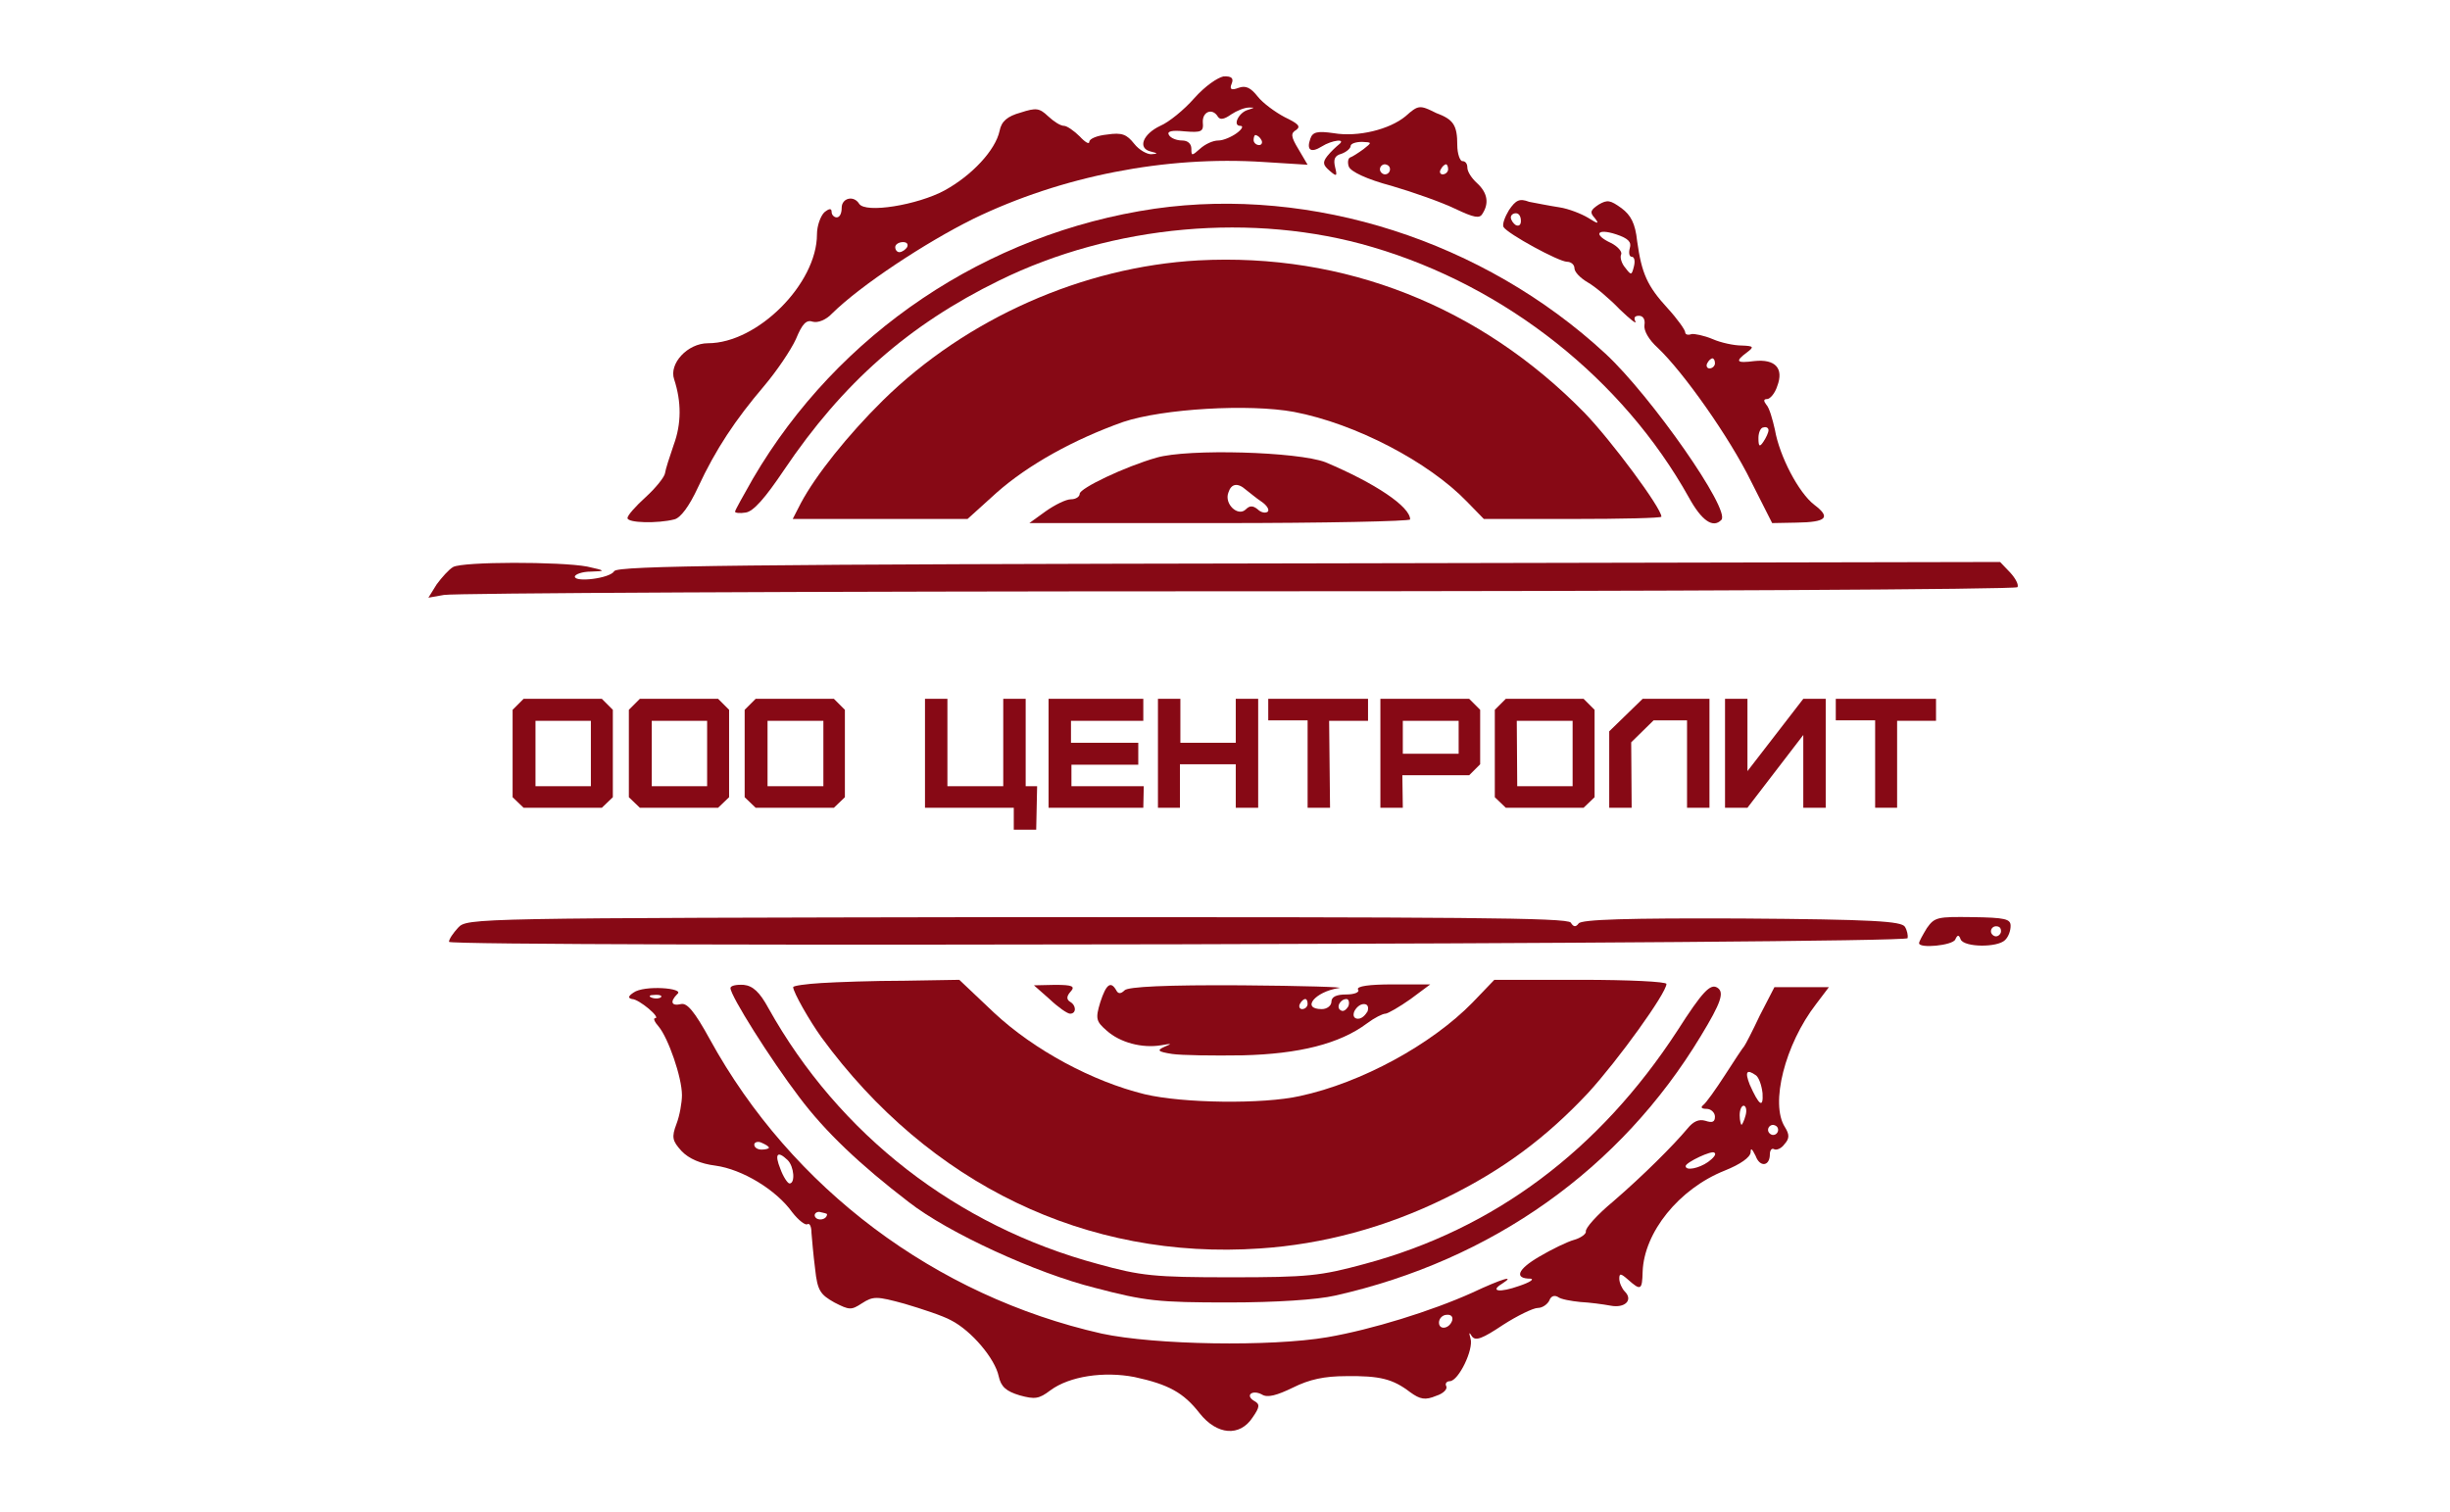
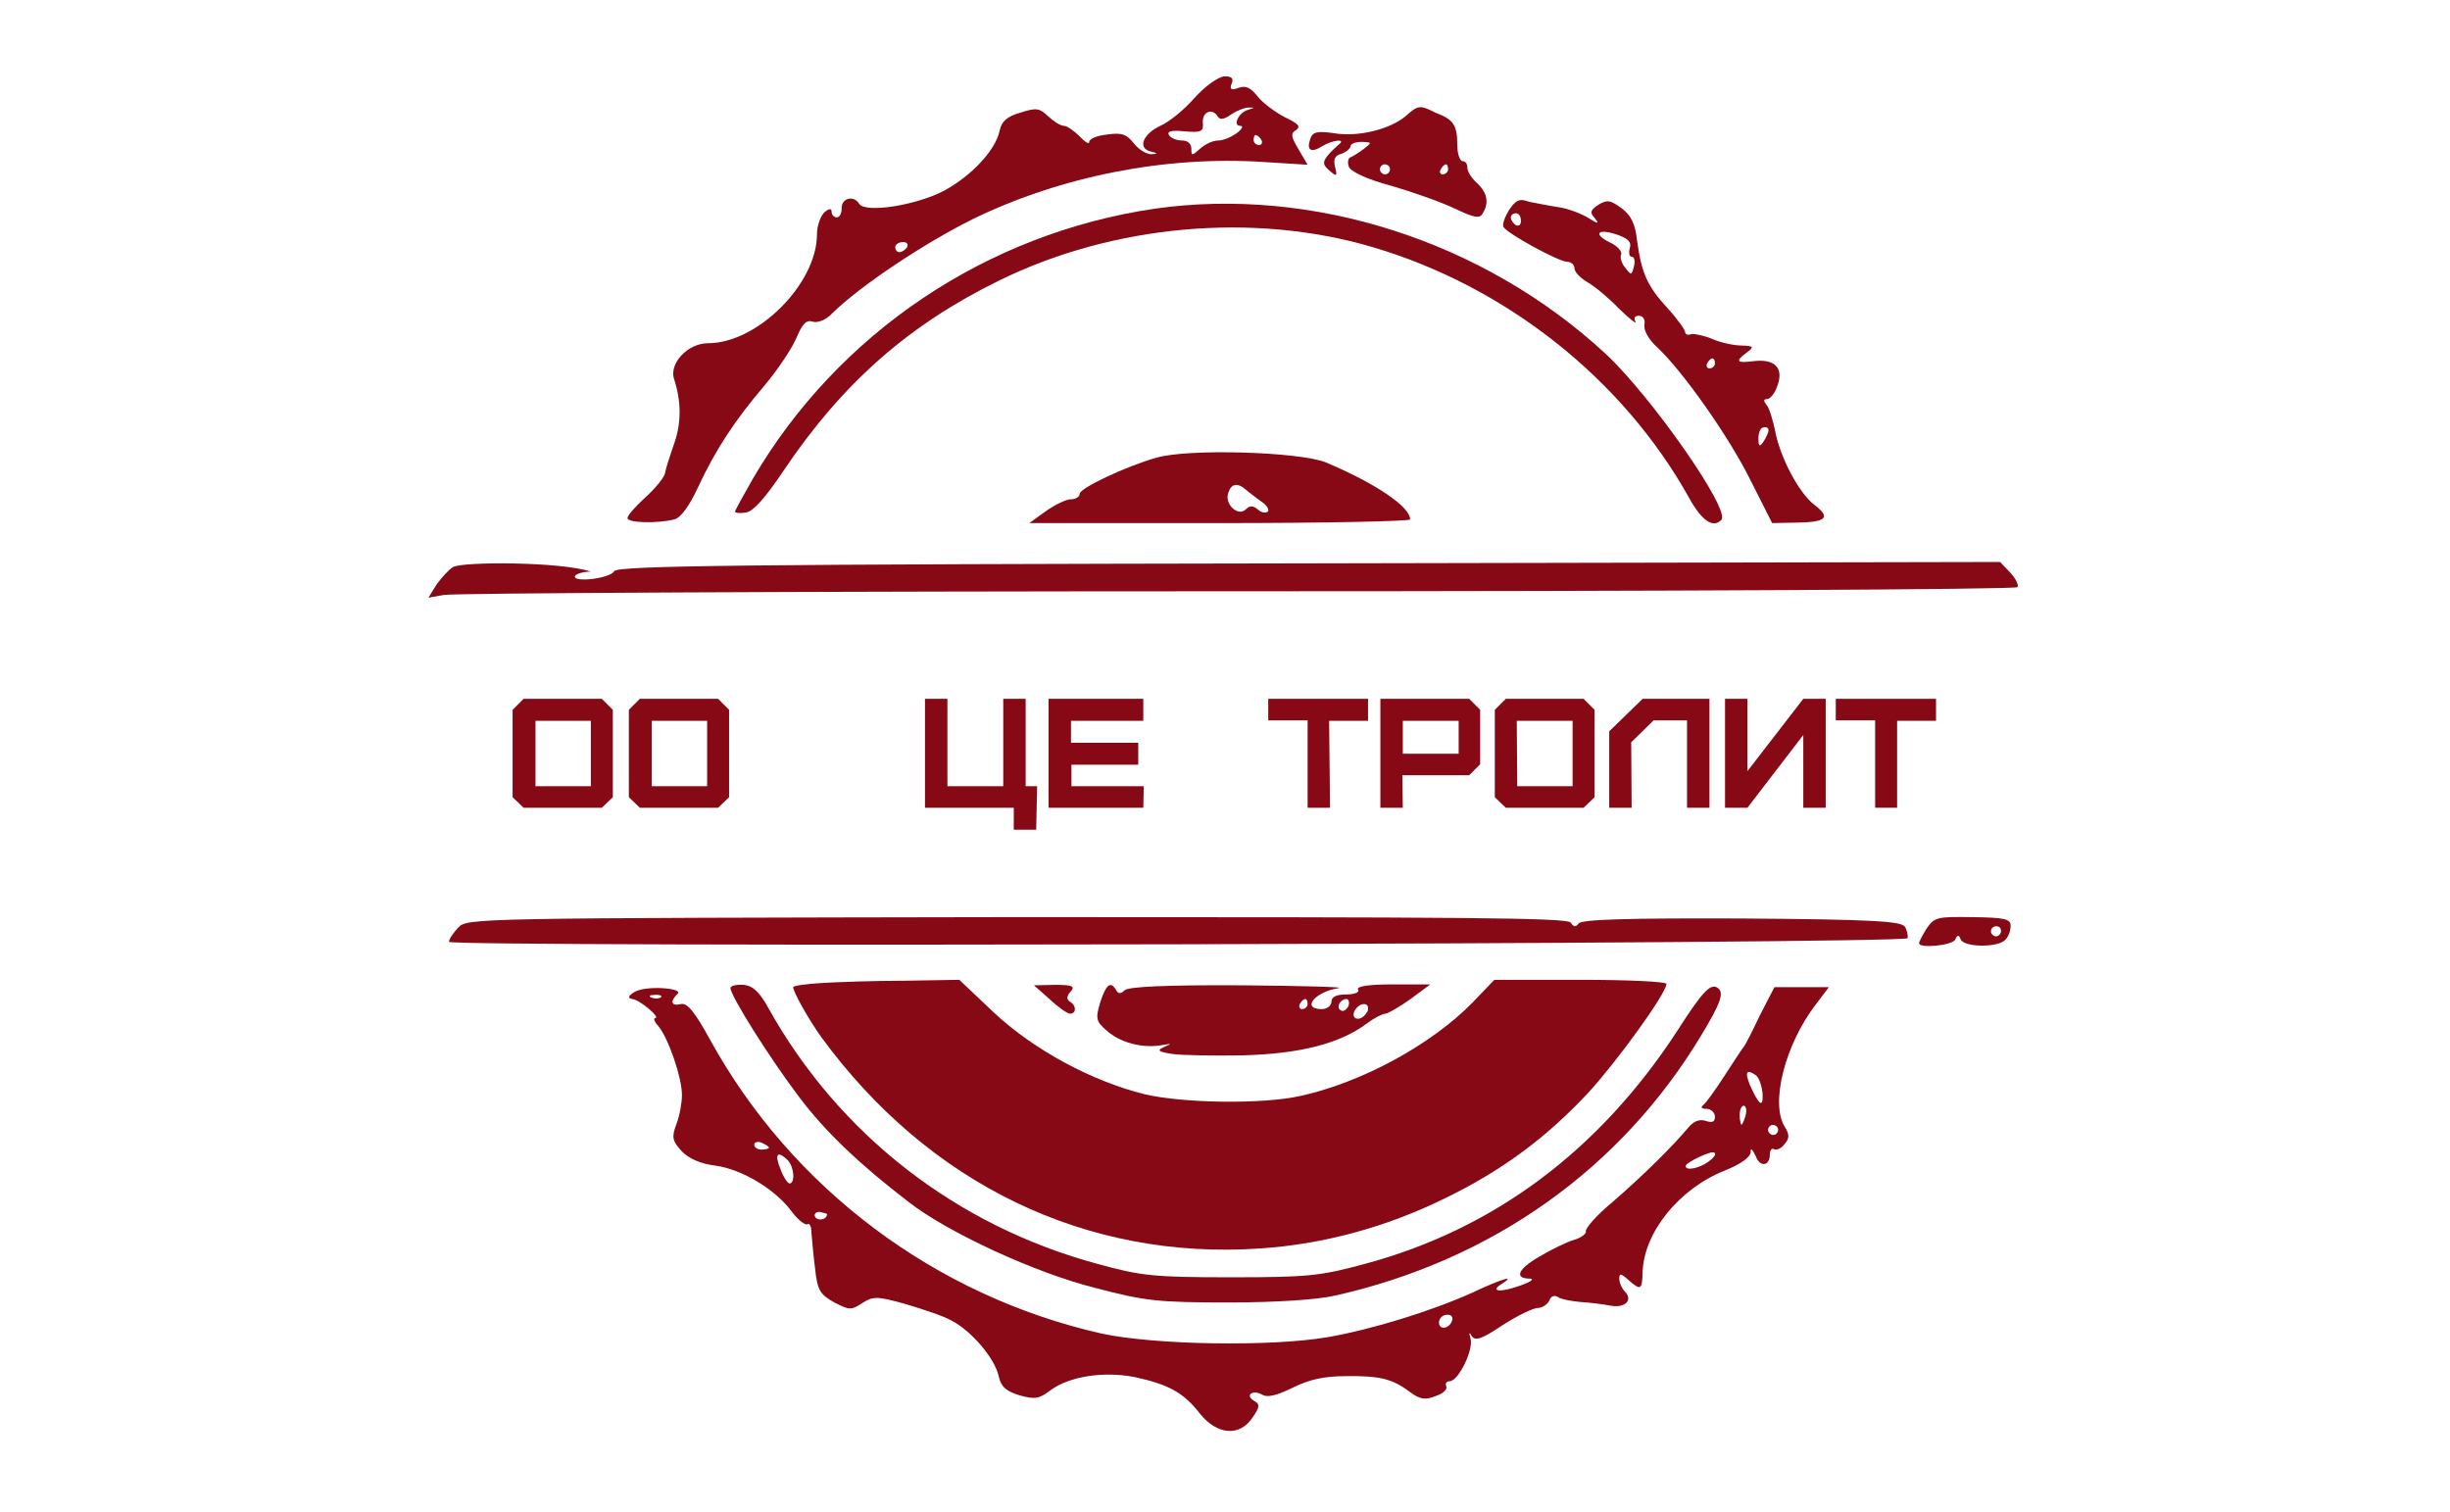
<svg xmlns="http://www.w3.org/2000/svg" version="1.1" id="Layer_1" x="0px" y="0px" viewBox="0 0 535.3 330.4" style="enable-background:new 0 0 535.3 330.4;" xml:space="preserve">
  <style type="text/css"> .st0{fill:#870915;} </style>
  <path class="st0" d="M260.9,21.5c-2.2,2.5-5.5,5.2-7.4,6c-3.8,1.8-5,4.9-2.1,5.6c1.6,0.4,1.7,0.5,0.1,0.6c-0.9,0-2.6-0.9-3.7-2.3 c-1.6-2-2.6-2.5-5.9-2c-2.1,0.2-3.9,0.9-3.9,1.6c0,0.6-0.9,0.1-2.1-1.2c-1.2-1.2-2.8-2.3-3.4-2.3c-0.8,0-2.2-0.9-3.5-2.1 c-1.9-1.8-2.6-1.9-6-0.8c-2.9,0.8-4.2,1.9-4.6,4c-0.9,4.2-6,9.7-12,13c-5.9,3.2-17.4,5.1-18.7,2.9c-1.2-1.9-3.8-1.2-3.8,0.9 c0,1.2-0.4,2.1-1.1,2.1c-0.5,0-1.1-0.5-1.1-1.2c0-0.8-0.5-0.8-1.6,0.1c-0.8,0.8-1.6,2.9-1.6,4.8c0,10.8-13,23.8-23.8,23.8 c-4.5,0-8.6,4.5-7.4,7.9c1.6,4.9,1.6,9.7-0.1,14.3c-0.9,2.6-1.8,5.4-1.9,6.2c-0.1,0.8-2,3.2-4.2,5.2s-4,4-4,4.6 c0,1.1,6.7,1.2,10.2,0.3c1.4-0.3,3.3-2.9,5.2-7c3.9-8.4,8.2-14.8,14.4-22.1c2.8-3.3,5.9-7.9,7-10.3c1.4-3.4,2.3-4.3,3.7-3.8 c1.1,0.3,2.9-0.4,4.2-1.8c6.3-6.2,20.4-15.5,30.9-20.7c19.2-9.3,41.9-13.8,63.4-12.4l9.6,0.6l-2-3.4c-1.7-2.8-1.7-3.5-0.5-4.2 c1.1-0.8,0.4-1.4-2.5-2.8c-2.1-1.1-4.8-3.1-5.9-4.5c-1.5-1.9-2.6-2.5-4.2-1.9s-2,0.3-1.5-0.9c0.5-1.2,0-1.7-1.8-1.6 C266,17,263.4,18.7,260.9,21.5z M272.7,24c-2,0.5-3.5,3.5-1.7,3.5c0.8,0,0.3,0.8-0.8,1.6c-1.1,0.8-2.9,1.6-4,1.6 c-1.2,0-2.9,0.8-4,1.8c-1.8,1.6-1.9,1.6-1.9,0c0-1.1-0.8-1.8-2-1.8s-2.5-0.5-2.9-1.2c-0.5-0.8,0.6-1.1,3.4-0.8c3.7,0.3,4.2,0.1,4-2 c-0.1-2.3,2.1-3.2,3.3-1.2c0.5,0.8,1.5,0.5,2.9-0.5c1.2-0.8,2.9-1.5,3.9-1.5C274.2,23.5,274.2,23.5,272.7,24z M275.6,30.6 c0.3,0.5,0.1,1.1-0.5,1.1s-1.2-0.5-1.2-1.1s0.2-1.1,0.4-1.1C274.8,29.6,275.3,30,275.6,30.6z M198.2,54c-0.3,0.5-1.1,1.1-1.7,1.1 c-0.5,0-0.9-0.5-0.9-1.1s0.8-1.1,1.7-1.1C198.1,52.9,198.5,53.3,198.2,54z" />
  <path class="st0" d="M307.1,25.4c-3.5,2.9-10.4,4.6-15.7,3.7c-3.5-0.5-4.6-0.3-5.1,1.2c-0.9,2.5,0.1,3.2,2.5,1.7 c2.2-1.4,5.5-1.8,3.7-0.4c-0.5,0.4-1.7,1.5-2.5,2.5c-1.1,1.4-0.9,2,0.5,3.2c1.6,1.4,1.7,1.2,1.2-0.8c-0.4-1.7-0.1-2.5,1.4-2.9 c1.1-0.4,2-1.2,2-1.7s1.1-0.9,2.5-0.9c2.2,0.1,2.2,0.1,0.3,1.6c-1.1,0.8-2.5,1.7-2.9,1.8c-0.5,0.2-0.6,1.2-0.3,2 c0.4,1.1,4,2.8,9.3,4.2c4.8,1.4,11,3.6,13.9,5c4.2,2,5.4,2.2,6,1.1c1.5-2.3,1.1-4.6-1.2-6.7c-1.2-1.1-2.1-2.5-2.1-3.4 c0-0.8-0.4-1.4-1.1-1.4c-0.5,0-1.1-1.6-1.1-3.5c0-4.3-0.8-5.6-4.6-7C310.2,22.9,309.9,22.9,307.1,25.4z M303.7,37 c0,0.5-0.4,1.1-1.1,1.1c-0.5,0-1.1-0.5-1.1-1.1s0.5-1.1,1.1-1.1C303.3,36,303.7,36.4,303.7,37z M316.4,37c0,0.5-0.5,1.1-1.2,1.1 c-0.5,0-0.8-0.5-0.4-1.1c0.3-0.6,0.8-1.1,1.2-1.1C316.2,36,316.4,36.4,316.4,37z" />
  <path class="st0" d="M329.7,45.9c-0.9,1.5-1.5,3.1-1.2,3.7c0.9,1.5,12.1,7.6,13.9,7.6c0.8,0,1.6,0.6,1.6,1.4s1.2,2.1,2.9,3.1 c1.6,0.9,4.8,3.6,7,5.9c2.3,2.2,3.8,3.4,3.4,2.6c-0.4-0.8-0.1-1.2,0.8-1.2s1.4,0.8,1.2,2c-0.2,1.2,0.9,3.2,2.9,5 c5.6,5.3,15.7,19.6,20.4,29.2l4.6,9.1l5.3-0.1c6.6-0.1,7.6-1.1,3.9-3.9c-3.4-2.6-7.6-10.6-8.6-16.4c-0.5-2.2-1.2-4.8-1.9-5.5 c-0.6-0.8-0.6-1.2,0.2-1.2c0.6,0,1.7-1.2,2.2-2.8c1.5-3.9-0.4-6-5-5.5c-3.9,0.5-4.3,0.1-1.6-1.9c1.6-1.2,1.5-1.4-1.2-1.5 c-1.6,0-4.5-0.6-6.3-1.4c-1.9-0.8-4-1.2-4.6-1.1c-0.8,0.3-1.4,0.1-1.4-0.4s-1.7-2.9-3.8-5.2c-4.5-4.9-5.7-7.6-6.7-14.7 c-0.4-3.9-1.4-5.7-3.4-7.2c-2.5-1.8-3.1-1.9-5-0.8c-1.8,1.2-2,1.7-0.9,2.9c1.1,1.4,0.8,1.4-1.4,0c-1.5-0.9-4.3-2-6.3-2.3 s-5-0.9-6.6-1.2C332,43.3,331.2,43.7,329.7,45.9z M332.3,48.3c0,0.8-0.4,1.2-1.1,0.9c-0.5-0.3-1.1-1.1-1.1-1.7 c0-0.5,0.5-0.9,1.1-0.9C331.9,46.6,332.3,47.3,332.3,48.3z M356.1,54.2c-0.3,1.1-0.1,1.9,0.4,1.9c0.6,0,0.8,0.9,0.5,2.1 c-0.5,2-0.6,2-1.9,0.3c-0.8-0.9-1.2-2.3-0.9-2.9c0.3-0.6-0.8-1.8-2.2-2.5c-3.9-1.8-3.2-3.3,1.1-1.9 C355.8,52.1,356.5,52.9,356.1,54.2z M374.7,79.4c0,0.5-0.5,1.1-1.2,1.1c-0.5,0-0.8-0.5-0.5-1.1s0.8-1.1,1.2-1.1 C374.5,78.4,374.7,78.8,374.7,79.4z M386.4,94c0,0.5-0.5,1.6-1.1,2.5c-0.8,1.2-1.1,1.2-1.1-0.8c0-1.2,0.5-2.3,1.1-2.3 C385.9,93.2,386.4,93.5,386.4,94z" />
  <path class="st0" d="M252.3,45.6c-36.8,5.4-69.2,27.2-87.8,59c-2.1,3.7-3.9,6.9-3.9,7.2s1.1,0.4,2.3,0.2c1.7-0.2,4.3-3.2,8.4-9.3 c12.8-19,27.2-31.7,47-41.4c24.8-12.2,55.6-15,81.6-7.3c29.2,8.6,54.7,28.9,69.1,54.7c2.8,5.1,5.3,6.8,7.1,4.9 c2.1-2.1-15.3-27-25.3-36.3C324.1,52.6,286.7,40.7,252.3,45.6z" />
-   <path class="st0" d="M261.8,56.9c-25.2,1.4-50.7,12.7-68.9,30.6c-7.7,7.6-14.7,16.4-17.9,22.4l-1.8,3.5h38.2l6.3-5.7 c7-6.2,17-11.7,27.7-15.5c8.7-2.9,27.5-4,37.3-2.2c13.6,2.6,29.5,11,37.8,19.6l3.7,3.8h19.4c10.7,0,19.4-0.2,19.4-0.5 c0-1.9-11-16.7-16.8-22.7C323.4,66.9,293.7,55.2,261.8,56.9z" />
  <path class="st0" d="M252.7,100c-7,2-16.8,6.7-16.8,7.9c0,0.6-0.8,1.2-1.9,1.2s-3.5,1.2-5.5,2.6l-3.6,2.6h41.6 c22.9,0,41.6-0.4,41.6-0.8c0-2.8-7.6-7.9-18.5-12.5C283.6,98.7,259.6,98,252.7,100z M272.2,107c0.8,0.6,2.2,1.8,3.4,2.6 c1.2,0.8,1.8,1.8,1.4,2.2c-0.5,0.4-1.5,0.2-2.2-0.5c-1.1-0.9-1.8-0.8-2.6,0c-1.7,1.7-4.8-1.2-3.8-3.7 C269,105.7,270.4,105.4,272.2,107z" />
-   <path class="st0" d="M99,123.9c-0.9,0.5-2.5,2.3-3.6,3.8l-1.8,2.9L97,130c1.9-0.4,79.9-0.8,173.4-0.8s170.1-0.4,170.4-0.9 s-0.4-1.9-1.6-3.2l-2.2-2.3l-150.9,0.3c-123.8,0.2-151.2,0.5-151.9,1.7c-0.9,1.6-8.6,2.5-8.6,1.2c0-0.5,1.6-1.1,3.5-1.1 c3.3-0.1,3.3-0.2-0.8-1.1C122.4,122.7,101.1,122.7,99,123.9z" />
+   <path class="st0" d="M99,123.9c-0.9,0.5-2.5,2.3-3.6,3.8l-1.8,2.9L97,130c1.9-0.4,79.9-0.8,173.4-0.8s170.1-0.4,170.4-0.9 s-0.4-1.9-1.6-3.2l-2.2-2.3l-150.9,0.3c-123.8,0.2-151.2,0.5-151.9,1.7c-0.9,1.6-8.6,2.5-8.6,1.2c0-0.5,1.6-1.1,3.5-1.1 C122.4,122.7,101.1,122.7,99,123.9z" />
  <path class="st0" d="M100.1,202.7c-1.1,1.2-2,2.5-2,3.1c0,1.2,318.4,0.5,318.7-0.8c0.1-0.6-0.1-1.7-0.6-2.5 c-0.8-1.2-6.8-1.6-35.8-1.8c-24.6-0.1-35,0.2-35.5,1.1c-0.6,0.8-1.1,0.8-1.7-0.2c-0.8-1.1-24.1-1.2-121-1.2 C102.9,200.6,102.1,200.6,100.1,202.7z" />
  <path class="st0" d="M421,202.8c-0.9,1.5-1.7,2.9-1.7,3.3c0,1.2,7.3,0.5,7.9-0.8c0.5-1.1,0.8-1.1,1.2,0c0.8,1.7,8,1.8,9.7,0.1 c0.8-0.8,1.2-2.1,1.2-3.1c0-1.5-1.2-1.8-8.4-1.9C423.3,200.3,422.7,200.4,421,202.8z M437.2,203.5c0,0.5-0.5,1.1-1.1,1.1 c-0.5,0-1.1-0.5-1.1-1.1s0.5-1.1,1.1-1.1C436.9,202.4,437.2,202.8,437.2,203.5z" />
  <path class="st0" d="M179.5,214.8c-3.4,0.2-6.2,0.6-6.2,0.9c0,1.1,3.6,7.4,6.2,11c23.5,32.1,57.9,48.7,95.8,46.1 c13.7-0.9,27.5-4.6,40.5-11c12.7-6.2,22.1-13.3,31.2-23c6.5-7.1,17.1-21.8,17.1-23.8c0-0.5-8.2-0.9-18.7-0.9h-18.9l-4.8,5 c-8.9,9.1-24.2,17.5-37.7,20.4c-8,1.8-25.5,1.6-33.9-0.4c-11.4-2.8-24.1-9.6-32.9-17.8l-7.6-7.2l-12,0.2 C190.9,214.3,182.7,214.6,179.5,214.8z" />
  <path class="st0" d="M138.4,216.9c-1.2,0.8-1.2,1.2-0.3,1.4c1.5,0,6.5,4.2,5,4.2c-0.4,0-0.1,0.8,0.8,1.8c2.1,2.5,5.1,11.1,5.1,15 c0,1.6-0.5,4.5-1.2,6.3c-1.1,2.9-0.9,3.7,1.1,5.9c1.6,1.7,4.2,2.8,7.4,3.2c5.9,0.8,13.3,5.3,16.8,10.2c1.4,1.8,2.9,2.9,3.3,2.6 c0.5-0.3,0.9,0.5,0.9,1.9c0.1,1.2,0.4,4.8,0.8,7.9c0.5,4.8,1.2,5.6,4.2,7.3c3.3,1.7,3.7,1.7,6,0.2c2.5-1.6,3.2-1.6,9.4,0.1 c3.7,1.1,8.3,2.6,10.1,3.6c4.5,2.3,9.6,8.4,10.4,12.2c0.5,2.3,1.6,3.3,4.6,4.2c3.3,0.9,4.2,0.8,6.7-1.1c4.2-3.1,11.7-4.2,18.4-2.9 c7.4,1.6,10.7,3.4,14.2,7.9c3.8,4.8,8.8,5.2,11.6,0.9c1.6-2.3,1.6-2.9,0.3-3.6c-2-1.2-0.4-2.5,1.7-1.4c1.2,0.8,3.3,0.2,6.8-1.5 c3.6-1.8,6.9-2.5,11.6-2.5c7.4-0.1,10.2,0.6,14,3.5c2.2,1.6,3.3,1.8,5.7,0.8c1.6-0.5,2.5-1.5,2.2-2.1c-0.3-0.5,0-1.1,0.8-1.1 c1.9-0.1,5.2-6.9,4.5-9.3c-0.4-1.4-0.3-1.5,0.3-0.5c0.8,1.1,2.3,0.5,6.8-2.5c3.1-2,6.6-3.7,7.6-3.7s2.1-0.8,2.5-1.6 c0.4-1.1,1.2-1.2,1.9-0.8c0.6,0.5,2.9,0.9,4.9,1.1c2,0.1,5,0.5,6.6,0.8c3.1,0.6,5-1.2,3.1-3.1c-0.6-0.6-1.2-1.9-1.2-2.8 c0-1.2,0.3-1.2,1.9,0.2c2.8,2.5,3.1,2.3,3.2-1.7c0.3-8.6,7.9-18.1,17.9-22.1c3.5-1.4,5.6-2.9,5.7-4c0-1.1,0.3-0.8,1.1,0.8 c0.9,2.5,3.1,2.3,3.1-0.4c0-0.8,0.4-1.4,0.9-1.1s1.6-0.1,2.3-1.1c1.1-1.2,1.1-2.1,0.1-3.7c-3.3-5.1,0-18.1,6.8-26.9l2.8-3.7h-11.9 l-3.2,6.2c-1.6,3.4-3.1,6.3-3.4,6.7c-0.3,0.3-2.2,3.2-4.2,6.3s-4.2,6.2-4.8,6.6c-0.6,0.5-0.3,0.8,0.8,0.8c0.9,0,1.8,0.8,1.8,1.7 c0,1.2-0.6,1.4-2.1,0.9c-1.4-0.4-2.6,0.1-3.9,1.7c-3.1,3.7-9.6,10.2-16.2,15.9c-3.5,2.9-6.2,5.9-6,6.6c0.1,0.5-1.1,1.4-2.5,1.8 c-1.5,0.4-5,2.1-7.7,3.7c-4.8,2.8-5.5,4.8-1.9,4.8c0.9,0.1-0.1,0.8-2.5,1.6c-4.2,1.5-6.5,1.2-3.7-0.5c3.1-2,0-1.1-6.6,2 c-8.9,4-21.8,8-31.6,9.7c-12.3,2.1-37.7,1.7-49.3-0.8c-36.3-8.2-67.7-31.7-85.6-64.3c-3.4-6.2-5-8-6.3-7.7c-2.1,0.5-2.5-0.5-0.8-2.2 C149.7,215.9,140.7,215.2,138.4,216.9z M144.4,217.9c-0.3,0.3-1.2,0.4-2,0.1s-0.5-0.6,0.6-0.6C144.1,217.3,144.8,217.6,144.4,217.9z M383.7,235c0.6,0.5,1.2,2.1,1.4,3.9c0.2,3.4-0.8,2.6-2.8-1.9C381.2,234.2,381.6,233.5,383.7,235z M381.4,243.7 c-0.3,1.2-0.8,2.1-0.9,2.1s-0.4-0.9-0.4-2.1s0.4-2.1,0.9-2.1C381.5,241.7,381.7,242.6,381.4,243.7z M388.5,246.9 c0,0.5-0.4,1.1-1.1,1.1c-0.5,0-1.1-0.5-1.1-1.1s0.5-1.1,1.1-1.1C388.1,245.9,388.5,246.3,388.5,246.9z M168,250.8 c0,0.2-0.8,0.4-1.6,0.4s-1.6-0.4-1.6-1.1c0-0.5,0.8-0.8,1.6-0.4C167.3,250.1,168,250.5,168,250.8z M373.2,253.9 c-2,1.4-4.9,2-4.9,0.9c0-0.8,5.9-3.6,6.3-2.9C375.1,252.2,374.3,253.1,373.2,253.9z M172.1,253.5c1.4,1.4,1.7,5.1,0.4,5.1 c-0.4,0-1.4-1.5-2-3.2C169.2,252.2,169.8,251.3,172.1,253.5z M180.7,265.3c0,1.2-2,1.6-2.6,0.6c-0.3-0.5,0.1-1.1,0.9-1.1 C180,265,180.7,265.2,180.7,265.3z M317.3,288.5c-0.6,1.9-2.9,2.2-2.9,0.5c0-0.9,0.8-1.7,1.7-1.7C317,287.2,317.5,287.7,317.3,288.5 z" />
  <path class="st0" d="M159.6,215.9c0,1.7,8.7,15.5,15,23.8c5.7,7.6,13.3,14.8,24,23c8.6,6.7,27.8,15.5,40.6,18.7 c11,2.9,13.9,3.2,29.2,3.2c10.4,0,19.4-0.6,23.3-1.5c34.3-7.7,62.4-27.7,79.9-56.7c4.5-7.4,5.2-9.6,3.6-10.6 c-1.5-0.9-3.2,0.8-8.7,9.4c-17,26.1-40,43.4-68.4,51c-9.6,2.6-12.3,2.9-29.2,2.9c-16.7,0-19.6-0.3-29-2.9 c-30.9-8.3-56.6-28.3-72-55.9c-1.9-3.5-3.4-4.9-5.4-5.1C160.8,215.1,159.6,215.4,159.6,215.9z" />
  <path class="st0" d="M229.3,218.3c1.9,1.8,3.9,3.2,4.5,3.2c1.4,0,1.4-1.8,0-2.6c-0.8-0.5-0.8-1.2,0.1-2.2c1.1-1.2,0.4-1.5-3.4-1.5 l-4.6,0.1L229.3,218.3z" />
  <path class="st0" d="M240.4,219c-1.1,3.6-0.9,4.2,1.4,6.2c2.9,2.6,7.7,3.9,11.9,3.2c2.3-0.4,2.5-0.4,0.8,0.3 c-1.8,0.8-1.6,1.1,1.6,1.6c2,0.3,9,0.4,15.4,0.3c12.3-0.3,21.2-2.5,27.2-7c1.6-1.2,3.4-2.1,4-2.1c0.5,0,3.1-1.5,5.5-3.2l4.3-3.2 h-8.2c-5.2,0-7.9,0.4-7.6,1.1c0.5,0.6-0.8,1.1-2.5,1.1c-2.2,0-3.3,0.5-3.3,1.6c0,0.8-0.9,1.6-2.1,1.6c-4.6,0-1.5-3.8,3.7-4.6 c1.8-0.2-7.9-0.5-21.2-0.6c-16.4-0.1-24.9,0.3-25.6,1.1c-0.8,0.8-1.4,0.8-1.8,0C242.7,214.3,241.7,215,240.4,219z M285.7,219.4 c0,0.5-0.5,1.1-1.2,1.1c-0.5,0-0.8-0.5-0.5-1.1s0.8-1.1,1.2-1.1C285.5,218.3,285.7,218.7,285.7,219.4z M294.6,219.9 c-0.5,0.8-1.1,1.2-1.6,0.9c-1.2-0.6-0.2-2.5,1.2-2.5C294.7,218.3,294.9,219.1,294.6,219.9z M298.8,221c-0.5,0.8-1.2,1.6-2.1,1.6 c-0.8,0-1.2-0.6-0.8-1.6c0.4-0.8,1.2-1.6,2.1-1.6C298.8,219.4,299.1,220,298.8,221z" />
  <path class="st0" d="M117,171.8h12.1v-14.3H117V171.8z M131.5,176.5h-17.1l-2.4-2.3v-19.1l2.4-2.4h17.1l2.4,2.4v19.1L131.5,176.5z" />
  <path class="st0" d="M142.4,171.8h12.1v-14.3h-12.1V171.8z M156.9,176.5h-17.1l-2.4-2.3v-19.1l2.4-2.4h17.1l2.4,2.4v19.1 L156.9,176.5z" />
-   <path class="st0" d="M167.7,171.8h12.2v-14.3h-12.2V171.8z M182.2,176.5h-17.1l-2.4-2.3v-19.1l2.4-2.4h17.1l2.4,2.4v19.1 L182.2,176.5z" />
  <path class="st0" d="M226.4,181.3h-4.9v-4.8h-19.4v-23.8h4.9v19.1h12.2v-19.1h4.9v19.1h2.5L226.4,181.3L226.4,181.3z" />
  <path class="st0" d="M249.8,176.5h-20.7v-23.8h20.7v4.8H234v4.8h14.7v4.8h-14.6v4.7h15.8L249.8,176.5L249.8,176.5z" />
-   <path class="st0" d="M257.9,176.5H253v-23.8h4.9v9.6H270v-9.6h4.9v23.8H270V167h-12.2v9.5H257.9z" />
  <path class="st0" d="M290.6,176.5h-4.9v-19.1h-8.6v-4.7h21.8v4.8h-8.5L290.6,176.5L290.6,176.5z" />
  <path class="st0" d="M306.5,164.7h12.2v-7.2h-12.2V164.7z M306.5,176.5h-4.9v-23.8H321l2.4,2.4V167l-2.4,2.4h-14.6L306.5,176.5 L306.5,176.5z" />
  <path class="st0" d="M331.5,171.8h12.1v-14.3h-12.2L331.5,171.8L331.5,171.8z M346,176.5h-17l-2.4-2.3v-19.1l2.4-2.4h17l2.4,2.4 v19.1L346,176.5z" />
  <path class="st0" d="M356.5,176.5h-4.9v-16.7l7.3-7.1h14.6v23.8h-4.9v-19.1h-7.3l-4.9,4.8L356.5,176.5L356.5,176.5z" />
  <path class="st0" d="M381.8,176.5h-4.9v-23.8h4.9v15.8l12.2-15.8h4.9v23.8H394v-15.9L381.8,176.5z" />
  <path class="st0" d="M414.6,176.5h-4.9v-19.1h-8.6v-4.7H423v4.8h-8.5v19H414.6z" />
</svg>